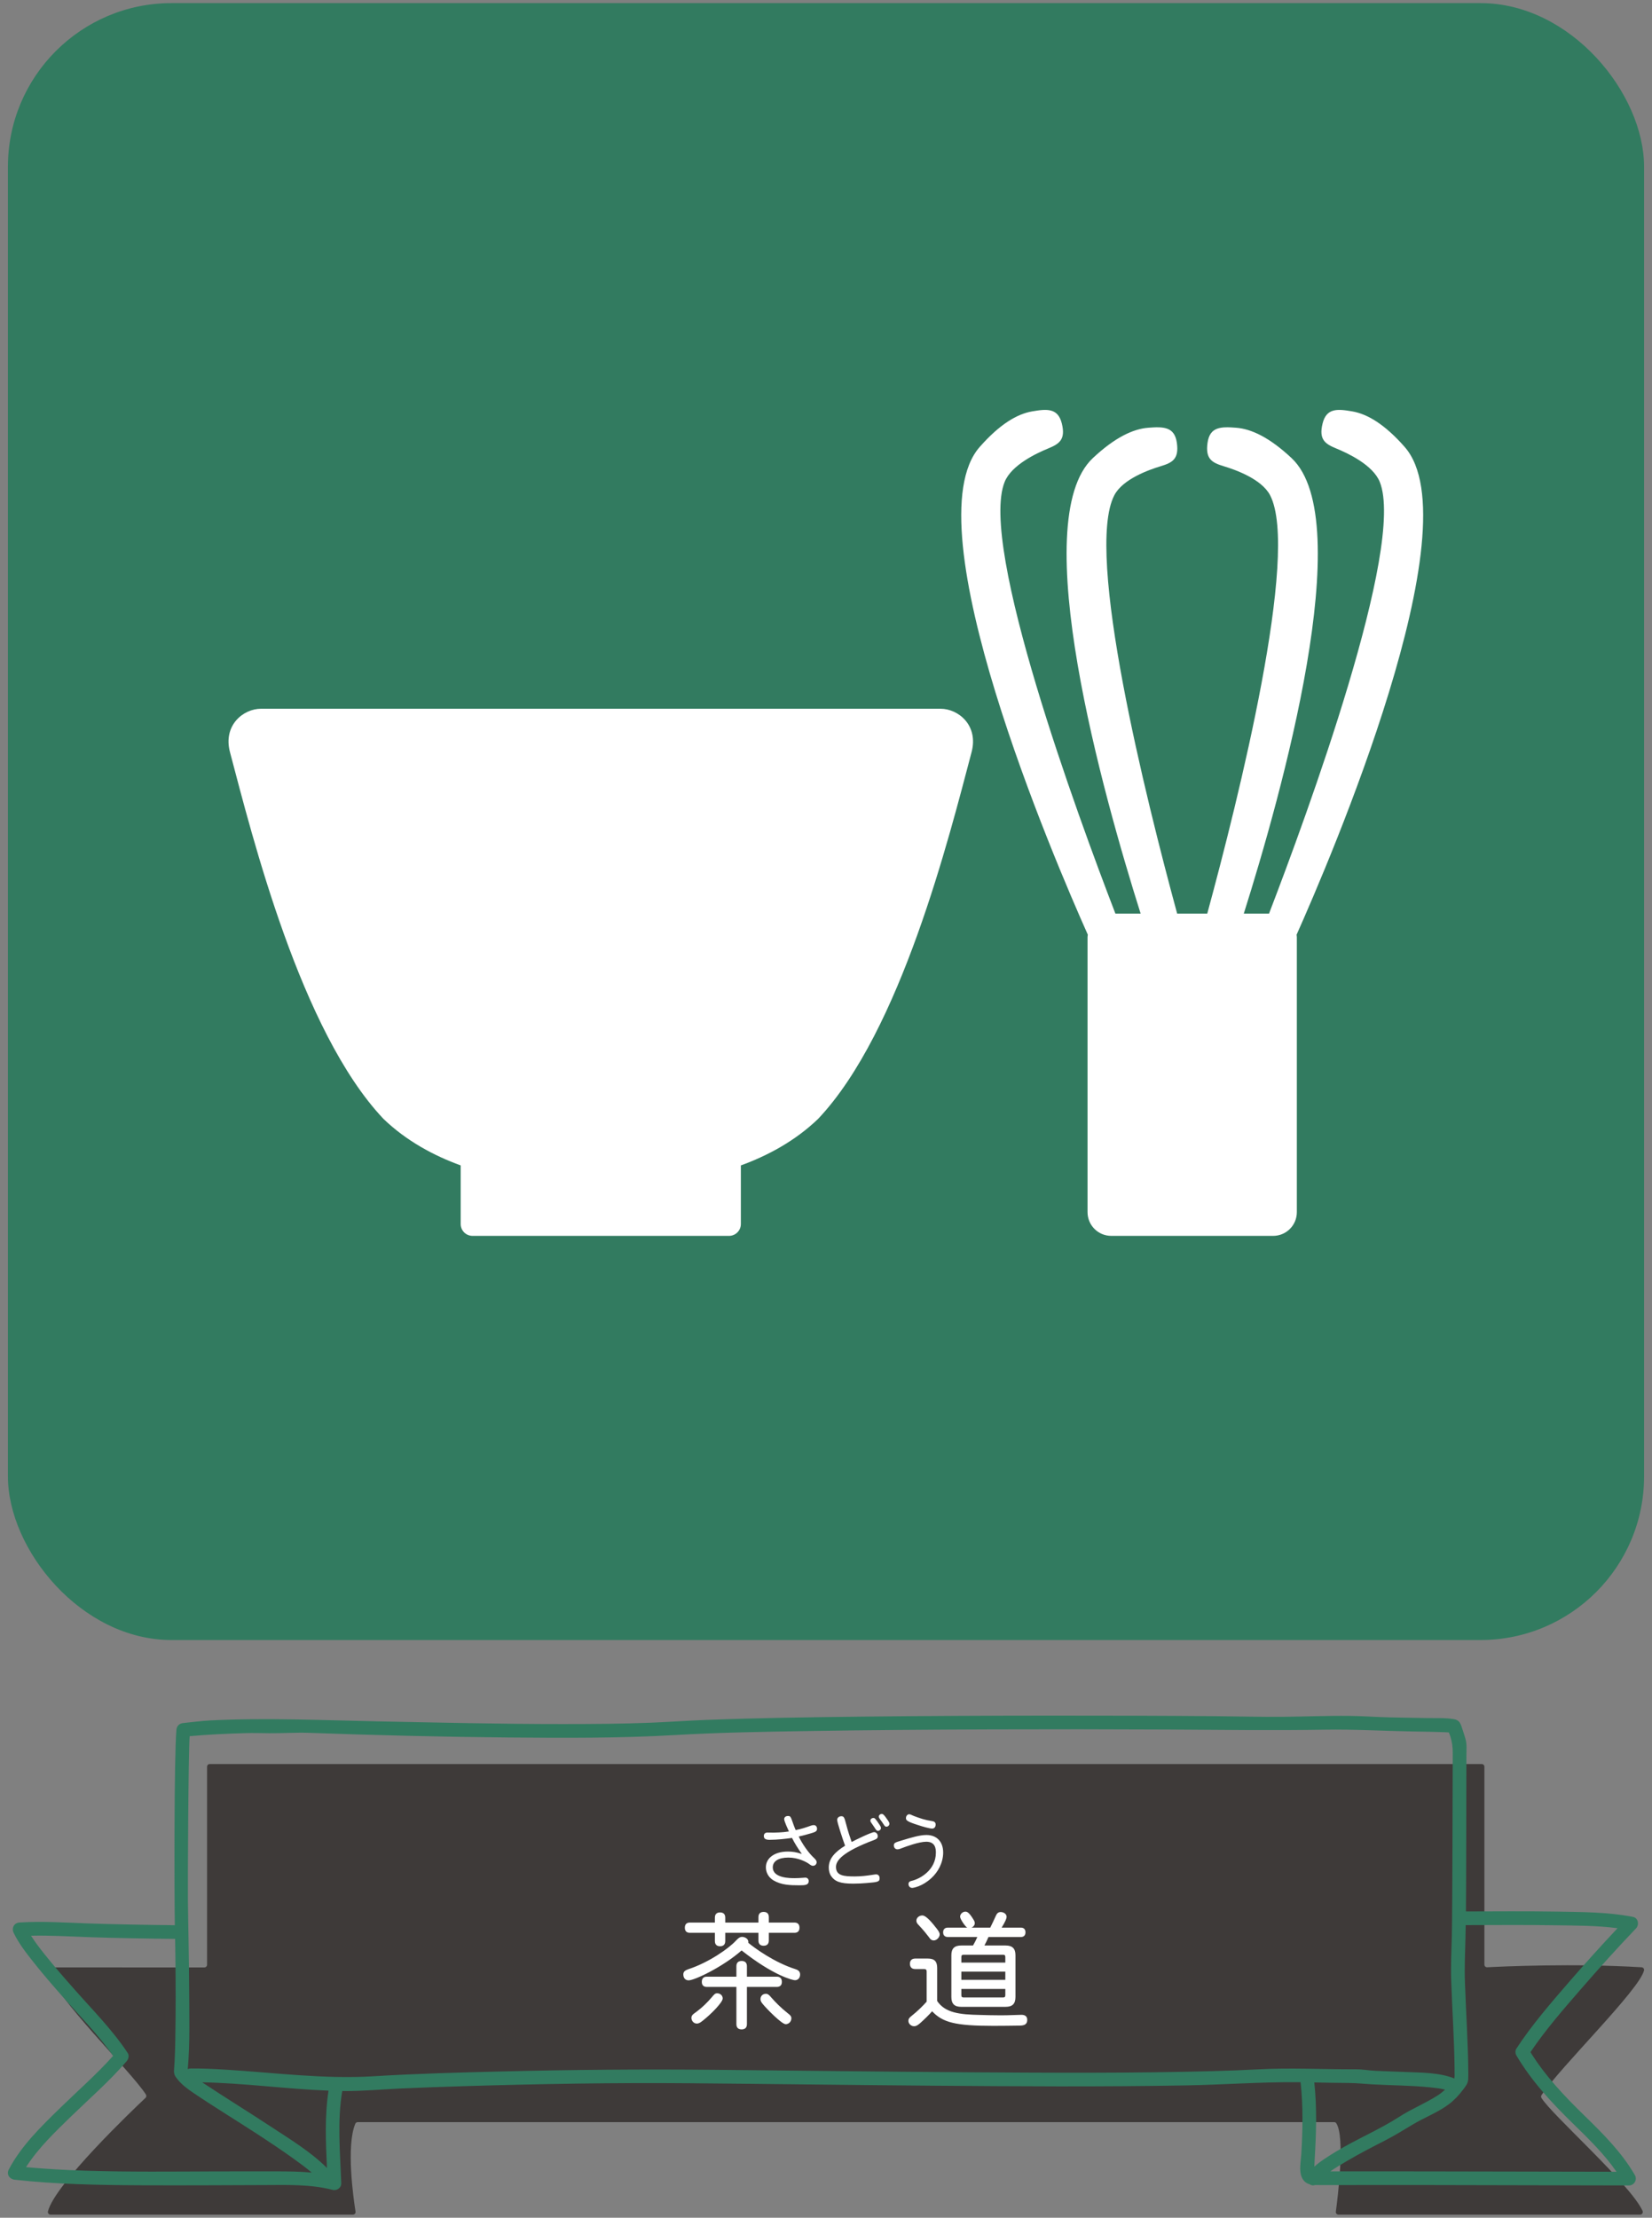
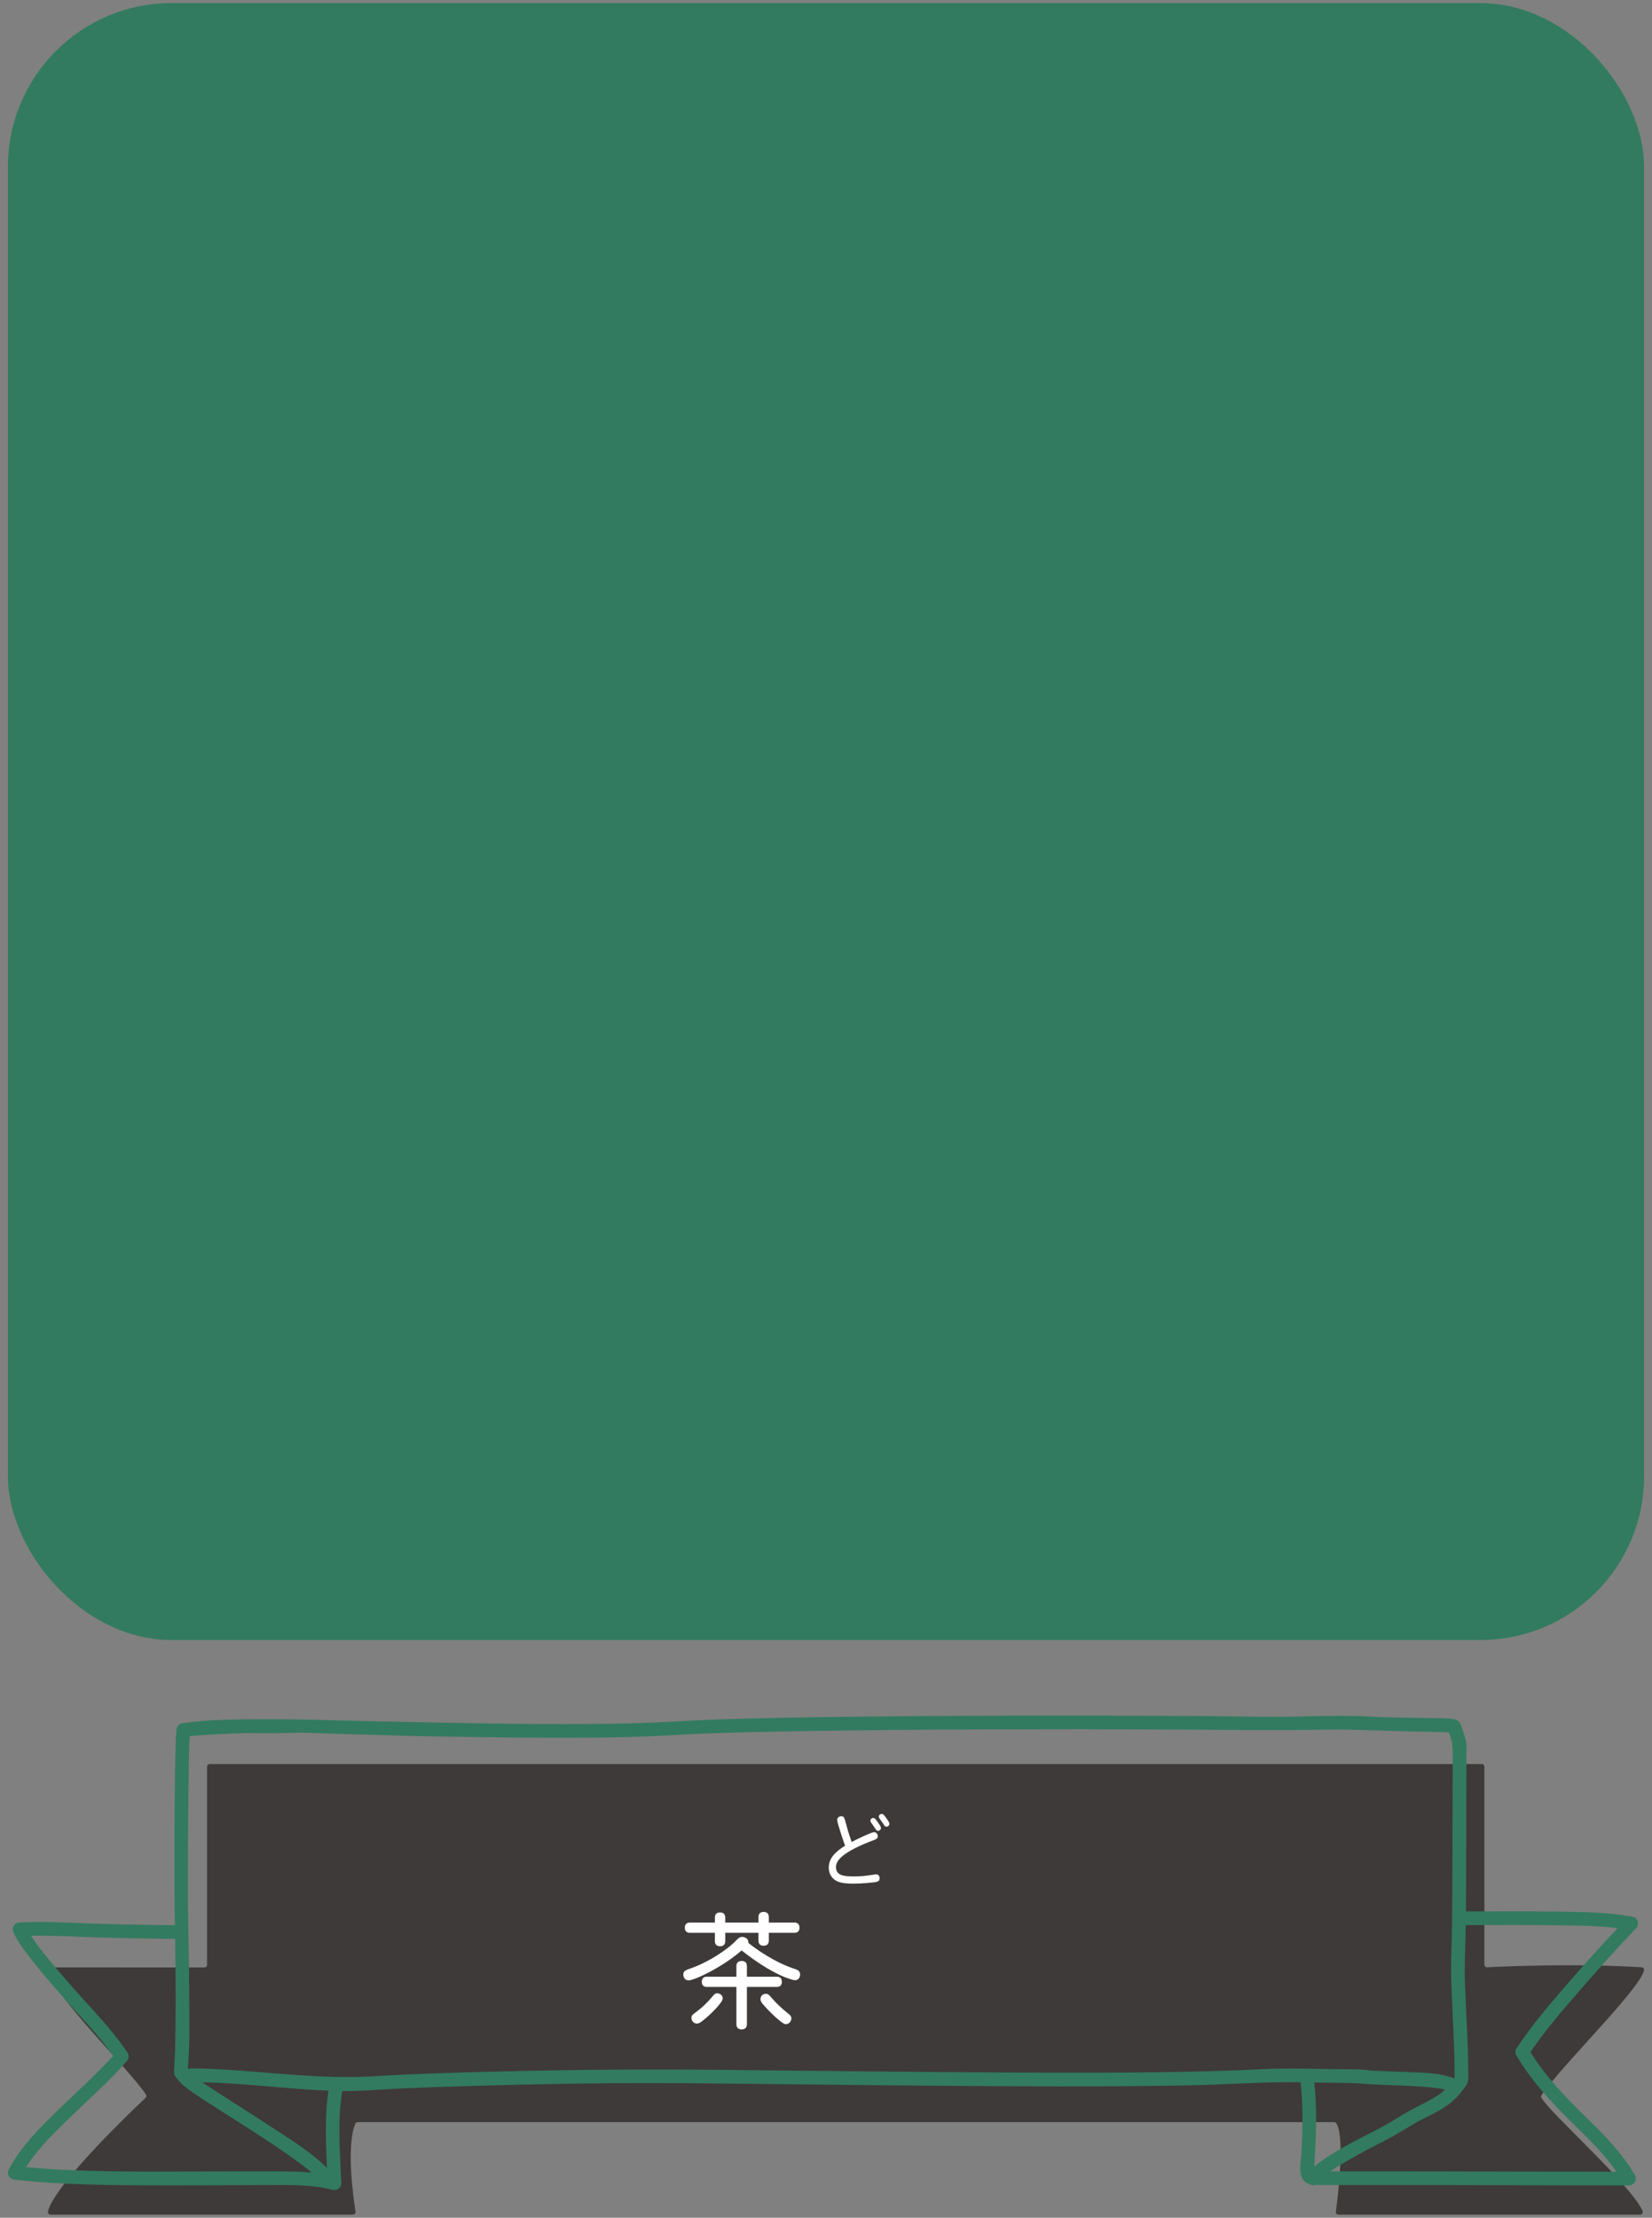
<svg xmlns="http://www.w3.org/2000/svg" id="_レイヤー_1" data-name="レイヤー_1" version="1.1" viewBox="0 0 313 420">
  <rect x="0" y="0" width="313" height="420" fill="#808080" stroke="none" />
  <g>
    <rect x="1.5" y=".588" width="310" height="310" rx="31" ry="31" fill="#327b60" />
    <g>
-       <path d="M266.147,84.649c-3.795-4.315-7.07-6.234-9.902-6.733-2.825-.495-4.944-.687-5.668,2.326-.72,2.992.466,3.82,2.617,4.698,2.158.886,6.931,3.108,8.227,6.325,4.904,12.188-13.847,63.209-20.981,81.752h-4.781c7.116-22.546,21.678-74.42,9.055-86.259-4.194-3.932-7.634-5.53-10.501-5.751-2.867-.225-4.991-.212-5.424,2.855-.431,3.05.83,3.757,3.059,4.428,2.232.674,7.195,2.426,8.797,5.505,5.653,10.898-6.007,57.542-11.908,79.222h-5.703c-5.899-21.68-17.565-68.324-11.908-79.222,1.604-3.079,6.564-4.831,8.793-5.505,2.228-.67,3.494-1.377,3.059-4.428-.431-3.067-2.557-3.079-5.422-2.855-2.865.221-6.306,1.818-10.499,5.751-12.623,11.839,1.935,63.713,9.057,86.259h-4.781c-7.141-18.543-25.892-69.564-20.983-81.752,1.294-3.217,6.069-5.439,8.225-6.325,2.153-.878,3.34-1.706,2.619-4.698-.728-3.013-2.84-2.821-5.674-2.326-2.83.499-6.103,2.418-9.9,6.733-13.054,14.843,14.198,78.294,20.49,92.368-.019.167-.054.325-.054.491v52.053c0,2.48,2.01,4.49,4.494,4.49h30.671c2.48,0,4.49-2.01,4.49-4.49v-52.053c0-.166-.031-.329-.048-.491,6.292-14.078,33.542-77.524,20.484-92.368Z" fill="#fff" />
-       <path d="M178.205,134.222H49.451c-3.366,0-7.226,3.142-5.878,8.219,4.245,16.021,13.395,52.865,29.06,69.431,4.396,4.24,9.642,7.012,14.652,8.834v11.098c0,1.24,1.005,2.247,2.245,2.247h48.595c1.238,0,2.245-1.007,2.245-2.247v-11.098c5.01-1.823,10.255-4.594,14.656-8.834,15.661-16.566,24.811-53.41,29.056-69.431,1.346-5.077-2.511-8.219-5.878-8.219Z" fill="#fff" />
-     </g>
+       </g>
  </g>
  <g>
    <path d="M311.016,372.563c-12.851-.778-26.43-.147-29.243-0-.29.015-.528-.216-.528-.507v-37.476c0-.28-.227-.507-.507-.507H39.74c-.28,0-.507.227-.507.507v37.504c0,.28-.227.507-.507.507H9.585c-.319,0-.575.295-.498.605,1.224,4.947,15.661,18.972,18.552,23.457.134.208.11.475-.071.644-2.293,2.159-17.253,16.402-18.483,21.508-.075.312.179.606.5.606h57.275c.312,0,.55-.273.502-.581-.396-2.502-1.81-12.426-.04-16.639.078-.186.266-.299.467-.299h184.981c.158,0,.316.065.404.196,1.715,2.567.29,14.052-.074,16.752-.041.304.196.57.503.57h57.145c.374,0,.618-.386.46-.725-2.388-5.142-17.24-18.215-19.151-21.376-.102-.168-.098-.372.012-.535,3.653-5.423,18.555-19.949,19.419-23.616.07-.296-.168-.579-.472-.597Z" fill="#3e3a39" />
    <path d="M309.981,365.192c.63-.659.422-1.971-.572-2.166-4.772-.935-9.776-.924-14.618-1.008-5.106-.088-11.89-.045-17.041-.029.045-2.839.076-26.678.086-29.517.003-1.061.12-2.151-.18-3.175-.226-.773-.483-1.541-.736-2.306-.264-.801-.584-1.265-1.438-1.413-1.669-.288-3.474-.175-5.16-.21-2.357-.049-4.715-.082-7.072-.134-2.493-.055-4.979-.244-7.474-.277-4.259-.055-8.515.137-12.774.173-4.23.037-8.465-.084-12.696-.12-10.41-.09-20.819-.116-31.23-.11-11.921.007-23.844.06-35.765.195-9.842.111-19.687.247-29.523.622-3.499.133-6.992.388-10.491.53-5.565.227-11.138.253-16.706.255-11.62.005-23.23-.278-34.846-.507-10.655-.21-21.271-.723-31.92-.181-1.704.087-3.408.325-5.105.497-.744.075-1.231.536-1.296,1.296-.454,5.339-.397,31.656-.299,36.989-4.675-.046-11.671-.166-16.216-.327-4.38-.154-8.826-.464-13.207-.188-1.026.064-1.554,1.04-1.119,1.95.972,2.033,2.404,3.846,3.793,5.605,1.778,2.25,3.663,4.414,5.558,6.566,3.193,3.626,6.722,7.156,9.494,11.141-3.134,3.511-6.713,6.627-10.077,9.906-3.563,3.472-7.344,7.152-9.684,11.599-.492.934.14,1.842,1.119,1.95,7.951.879,15.974,1.016,23.967,1.05,7.843.033,15.69-.007,23.533-.04,4.22-.018,8.614-.163,12.73.912.789.206,1.671-.394,1.641-1.25-.208-5.805-.786-11.714.188-17.481.152.002.302.011.454.011,3.489.021,6.979-.311,10.464-.471,4.092-.188,8.186-.329,12.281-.453,14.197-.429,28.398-.672,42.601-.551,15.289.129,30.578.34,45.867.463,16.084.129,32.176.242,48.258-.055,7.065-.13,14.138-.666,21.201-.607.149.001.299.006.449.007.497,4.531.404,9.086.132,13.629-.083,1.379-.492,3.238.164,4.518.349.68.84,1.008,1.405,1.172.3.211.666.288,1.012.149.348.014.708.008,1.069.007,6.715-.009,13.431-.015,20.145-.005,9.294.014,18.589.041,27.883.059,3.471.007,6.942.013,10.413.02.986.002,1.609-1.101,1.119-1.95-2.511-4.343-6.061-7.862-9.626-11.336-3.779-3.683-7.374-7.468-10.163-11.96,2.839-4.22,6.228-8.1,9.555-11.931,3.398-3.913,6.87-7.77,10.453-11.515ZM275.145,328.12c-.003.002-.01.002-.011.004-.002.002-.007-.002-.009-.001.009-.001.013-.002.02-.003ZM52.297,411.214c-3.745-.006-7.491-.007-11.235.007-8.308.033-16.62.128-24.925-.137-3.741-.119-7.48-.32-11.207-.668,2.291-3.582,5.479-6.635,8.494-9.564,3.553-3.451,7.341-6.724,10.567-10.494.36-.421.534-1.069.202-1.57-2.857-4.326-6.618-8.106-10.037-11.98-1.913-2.167-3.819-4.345-5.625-6.602-.925-1.158-1.849-2.354-2.651-3.618,3.672-.086,7.376.146,11.033.275,4.562.161,11.591.282,16.265.327.018.941.034,1.883.047,2.826.074,5.454.086,10.919-.015,16.372-.024,1.314-.058,2.629-.126,3.942-.027.526-.058,1.052-.102,1.577-.076.888.136,1.257.711,1.947.823.987,1.755,1.687,2.818,2.409,3.879,2.636,7.898,5.068,11.829,7.624,2.452,1.595,4.892,3.211,7.27,4.916,1.169.839,2.351,1.7,3.453,2.644-2.251-.209-4.529-.228-6.766-.232ZM61.947,410.571c-3.066-3.074-7.018-5.451-10.604-7.814-4.212-2.776-8.517-5.411-12.724-8.197-.112-.074-.209-.14-.312-.209,7.994.143,15.948,1.276,23.938,1.575-.743,4.848-.52,9.755-.299,14.645ZM238.125,391.905c-2.666.146-5.335.242-8.005.317-15.482.431-30.981.328-46.467.229-16.082-.103-32.164-.312-48.245-.471-13.481-.133-26.948-.022-40.426.316-8.045.202-16.099.408-24.132.904-9.462.584-18.848-.68-28.281-1.259-2.145-.132-4.295-.227-6.445-.211-.211.002-.395.045-.552.118.45-4.955.288-10.001.271-14.966-.021-5.653-.175-11.3-.239-16.952-.039-3.394.074-27.756.327-31.132,3.51-.316,6.979-.473,10.517-.577,1.546-.045,3.035.002,4.574.017,2.528.025,5.055-.162,7.587-.07,12.585.454,25.177.764,37.77.88,10.515.097,21.04.148,31.542-.464,8.466-.493,16.957-.622,25.435-.76,11.52-.188,23.042-.27,34.564-.309,11.109-.038,22.219-.032,33.329.026,9.941.052,19.868.196,29.807.028,5.471-.092,10.936.238,16.406.336,2.173.039,4.348.064,6.52.156.178.008.356.018.534.029.121.336.248.663.267.724.35,1.098.467,2.031.463,3.179-.013,4.538-.062,30.077-.171,34.614-.068,2.809-.217,5.609-.122,8.418.186,5.519.573,11.033.64,16.557.007.518.01,1.036.005,1.554-.001.101-.028.36-.034.488-2.896-1.165-6.439-1.103-9.479-1.237-1.809-.08-3.619-.125-5.428-.21-1.424-.067-2.39-.296-3.741-.292-6.267.021-12.526-.324-18.791.02ZM249.023,410.318c.024-.473.036-.949.065-1.417.295-4.844.455-9.691-.071-14.524,2.166.04,4.333.086,6.499.098,1.524.008,2.97.175,4.489.261,3.66.206,7.333.194,10.982.573.877.091,1.901.197,2.797.426-.429.405-.889.775-1.389,1.096-2.318,1.492-4.906,2.518-7.23,4.019-3.86,2.493-8.154,4.255-12.082,6.65-1.365.832-2.83,1.724-4.06,2.819ZM287.308,387.96c-.249.381-.227.925,0,1.308,2.841,4.795,6.578,8.85,10.546,12.725,3.002,2.932,6.035,5.848,8.418,9.296-7.147-.013-14.295-.027-21.443-.041-10.184-.021-20.369-.043-30.553-.033-.74.001-1.479.002-2.219.003 1-.712,2.075-1.334,3.092-1.935,2.336-1.379,4.749-2.624,7.164-3.858,1.913-.978,3.665-2.079,5.512-3.175,2.203-1.307,4.679-2.226,6.726-3.78,1.034-.785,1.895-1.716,2.673-2.753.467-.622.911-1.153.954-1.949.029-.518.013-1.042.011-1.56-.014-2.805-.141-5.61-.264-8.411-.124-2.804-.269-5.607-.369-8.413-.099-2.772.029-5.528.098-8.301.021-.834.03-1.668.046-2.502,5.056-.015,11.765-.057,16.786.024,3.948.064,8.031.036,11.982.561-3.056,3.254-6.051,6.568-8.975,9.941-3.565,4.113-7.201,8.288-10.186,12.853Z" fill="#327b60" />
    <g>
      <path d="M150.732,372.928c.6.191.863.504.863,1.008,0,.624-.383,1.08-.983,1.08-.408,0-4.057-.864-10.104-5.641-3.505,3.097-8.905,5.665-10.033,5.665-.6,0-1.008-.408-1.008-1.129,0-.504.311-.743.888-.96,3.984-1.296,7.801-4.008,9.12-5.472.361-.385.697-.673,1.129-.673.359,0,1.272.24,1.176,1.129,1.225,1.008,4.92,3.72,8.953,4.992ZM145.668,364.095h4.848c.673,0,.961.384.961.984,0,.576-.288.96-.961.96h-4.848v1.464c0,.696-.408.984-.984.984s-.984-.288-.984-.984v-1.464h-6.288v1.56c0,.696-.408.984-.983.984-.576,0-.984-.288-.984-.984v-1.56h-4.729c-.672,0-.961-.384-.961-.96,0-.601.289-.984.961-.984h4.729v-.936c0-.695.408-.983.984-.983.575,0,.983.288.983.983v.936h6.288v-1.032c0-.696.408-.984.984-.984s.984.288.984.984v1.032ZM133.186,382.649c-.432.336-.72.576-1.176.576-.528,0-1.009-.48-1.009-1.08,0-.36.168-.601.625-.912,1.464-1.057,2.4-2.017,3.24-3,.432-.505.6-.744,1.008-.744.576,0,1.057.407,1.057.983,0,.721-2.16,2.929-3.745,4.177ZM141.515,374.344h5.641c.695,0,.984.384.984.984,0,.575-.289.96-.984.96h-5.641v7.057c0,.695-.408.983-1.008.983-.576,0-.984-.288-.984-.983v-7.057h-5.593c-.672,0-.96-.385-.96-.96,0-.601.288-.984.96-.984h5.593v-1.992c0-.696.408-.984.984-.984.6,0,1.008.288,1.008.984v1.992ZM146.124,378.28c.864.983,1.872,1.992,3.144,3,.312.24.673.504.673.936,0,.647-.505,1.128-1.08,1.128-.744,0-3.577-2.881-4.321-3.793-.264-.311-.455-.6-.455-.935,0-.576.384-1.032,1.056-1.032.311,0,.601.216.984.696Z" fill="#fff" />
-       <path d="M177.562,378.952c1.512,2.232,4.201,2.568,8.113,2.64.84.024,2.376.072,3.96.072s3.288-.096,3.888-.096c.721,0,1.105.311,1.105.96,0,.816-.504,1.08-1.464,1.08-1.512.024-3.24.048-4.944.048-7.272,0-9.601-.647-11.617-2.76-.528.624-1.488,1.56-2.353,2.328-.552.456-.791.504-1.08.504-.504,0-1.056-.432-1.056-1.008,0-.36.12-.576.647-.984,1.033-.816,2.041-1.8,2.809-2.664v-5.736c0-.288-.144-.433-.432-.433h-1.728c-.695,0-1.008-.408-1.008-1.008,0-.576.312-.984,1.008-.984h2.377c1.248,0,1.775.528,1.775,1.776v6.265ZM177.443,365.199c.336.432.6.792.6,1.151,0,.528-.576,1.129-1.105,1.129-.407,0-.647-.168-.96-.648-.359-.48-1.008-1.296-1.872-2.208-.36-.36-.479-.576-.479-.889,0-.552.527-.983,1.127-.983.769,0,1.992,1.56,2.689,2.448ZM187.619,365.055c.336-.647.744-1.536,1.08-2.28.168-.384.433-.672.889-.672.6,0,1.128.384,1.128.888,0,.337-.192.841-.936,2.064h3.625c.624,0,.888.36.888.889,0,.527-.264.888-.888.888h-6.121c-.144.36-.576,1.272-.768,1.608h4.008c1.297,0,1.873.576,1.873,1.848v7.896c0,1.297-.576,1.872-1.873,1.872h-8.4c-1.296,0-1.872-.575-1.872-1.872v-7.896c0-1.272.576-1.848,1.872-1.848h2.232c.288-.48.624-1.152.816-1.608h-5.568c-.625,0-.912-.36-.912-.888,0-.528.287-.889.912-.889h3.672c-.312-.072-1.368-1.608-1.368-2.064,0-.552.528-.96.983-.96.265,0,.648,0,1.56,1.513.168.264.24.479.24.672,0,.336-.24.672-.624.84h3.552ZM182.146,371.68h8.329v-1.057c0-.311-.12-.432-.432-.432h-7.465c-.311,0-.433.12-.433.432v1.057ZM182.146,373.384v1.56h8.329v-1.56h-8.329ZM182.146,376.672v1.176c0,.312.121.433.433.433h7.465c.311,0,.432-.12.432-.433v-1.176h-8.329Z" fill="#fff" />
    </g>
    <g>
-       <path d="M153.648,345.744c.225-.075.33-.105.525-.105.404,0,.63.3.63.72,0,.495-.42.615-1.23.856-.945.27-1.365.39-2.235.585.601,1.305,1.86,3.12,2.85,4.019.375.36.54.57.54.856,0,.33-.27.675-.69.675-.211,0-.36-.06-.84-.42-.45-.315-1.965-1.141-3.811-1.141-1.92,0-2.97.705-2.97,1.846,0,2.055,3.255,2.055,4.155,2.055.539,0,.99-.03,1.395-.06.3-.029.495-.045.615-.045.375,0,.644.271.644.645,0,.765-.705.81-1.74.81-1.844,0-3.465-.06-4.934-.93-1.111-.66-1.44-1.71-1.44-2.475,0-1.726,1.59-2.985,4.155-2.985.855,0,1.529.09,2.654.45-.766-1.08-1.335-1.98-1.859-3.03-1.006.15-2.806.36-4.26.36-.705,0-1.08-.195-1.08-.72,0-.42.254-.66.69-.66.195,0,1.005.015,1.185.015.09,0,1.635-.015,2.879-.225-.119-.255-.899-1.92-.899-2.325,0-.33.255-.6.72-.6.48,0,.51.09,1.02,1.56.105.33.285.735.435,1.11,1.08-.21,1.92-.495,2.894-.84Z" fill="#fff" />
      <path d="M165.619,346.974c.404,0,.69.36.69.78,0,.359-.225.524-.629.675-6.12,2.295-7.29,3.944-7.29,5.13,0,1.68,1.515,1.8,3.569,1.8,1.155,0,2.295-.135,3.436-.315.27-.045.494-.074.6-.074.375,0,.66.255.66.72,0,.644-.225.75-2.385.915-.9.075-1.695.12-2.61.12-2.475,0-3.495-.391-4.245-1.516-.254-.404-.39-.96-.39-1.529,0-1.71,1.155-2.94,3.09-4.14-.39-1.035-1.5-4.396-1.5-4.891,0-.375.33-.69.78-.69.525,0,.585.225.975,1.71.27,1.065.721,2.415.99,3.165.81-.435,3.75-1.86,4.26-1.86ZM166.683,345.639c.121.195.226.36.226.57,0,.285-.3.524-.556.524-.239,0-.375-.194-.539-.449-.211-.315-.405-.631-.631-.931-.194-.255-.27-.39-.27-.555,0-.33.301-.51.555-.51.226,0,.346.015,1.215,1.35ZM168.273,344.814c.166.255.24.391.24.585,0,.255-.24.54-.555.54-.24,0-.33-.12-.48-.345-.225-.36-.51-.765-.765-1.095-.165-.226-.21-.33-.21-.48,0-.255.256-.495.54-.495.226,0,.39.03,1.23,1.29Z" fill="#fff" />
-       <path d="M170.9,348.533c1.635-.494,3.329-1.02,4.619-1.02,1.98,0,3.18,1.275,3.18,3.314,0,1.95-.99,3.735-2.265,4.875-1.694,1.56-3.375,1.83-3.601,1.83-.42,0-.704-.315-.704-.735,0-.375.27-.524.54-.585,1.529-.329,4.649-1.98,4.649-5.354,0-.795-.12-2.069-1.829-2.069-1.381,0-3.886.93-4.576,1.199-.329.12-.569.24-.885.24-.404,0-.674-.33-.674-.735,0-.494.239-.569,1.545-.96ZM172.25,343.584c.27,0,.539.195.945.345,1.139.42,1.978.735,3.449.96.42.06.63.285.63.63,0,.51-.271.78-.675.78-.42,0-1.725-.345-2.731-.69-2.084-.659-2.219-.915-2.219-1.29,0-.435.315-.734.6-.734Z" fill="#fff" />
    </g>
  </g>
</svg>